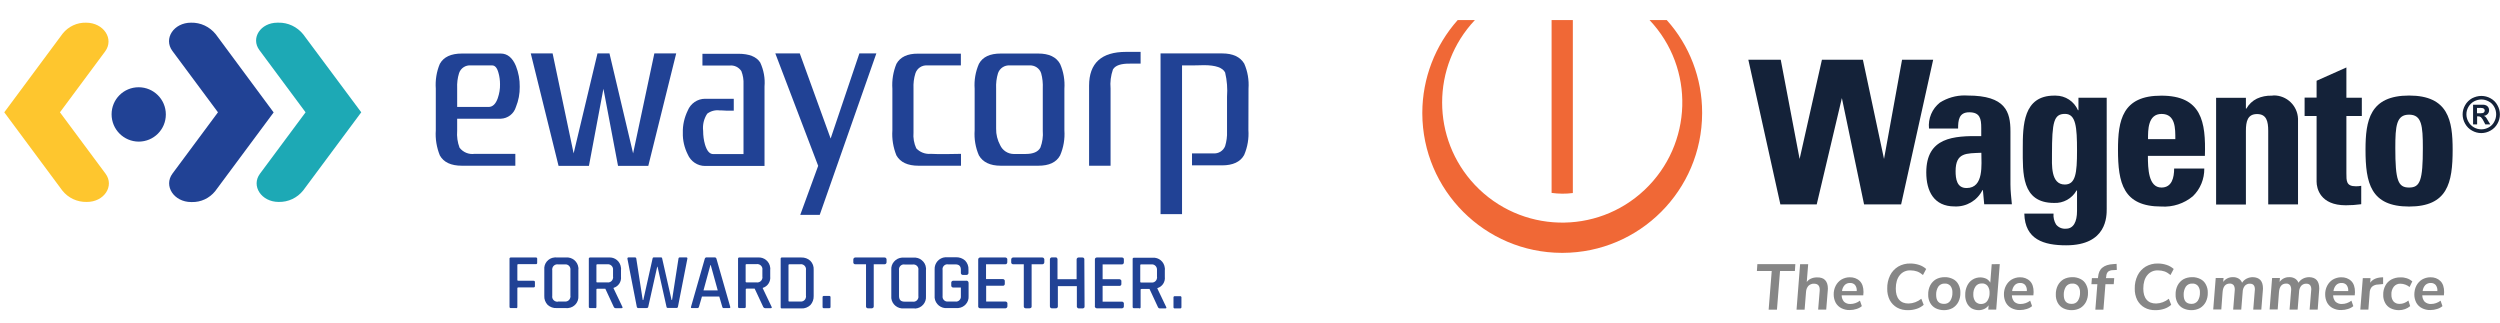
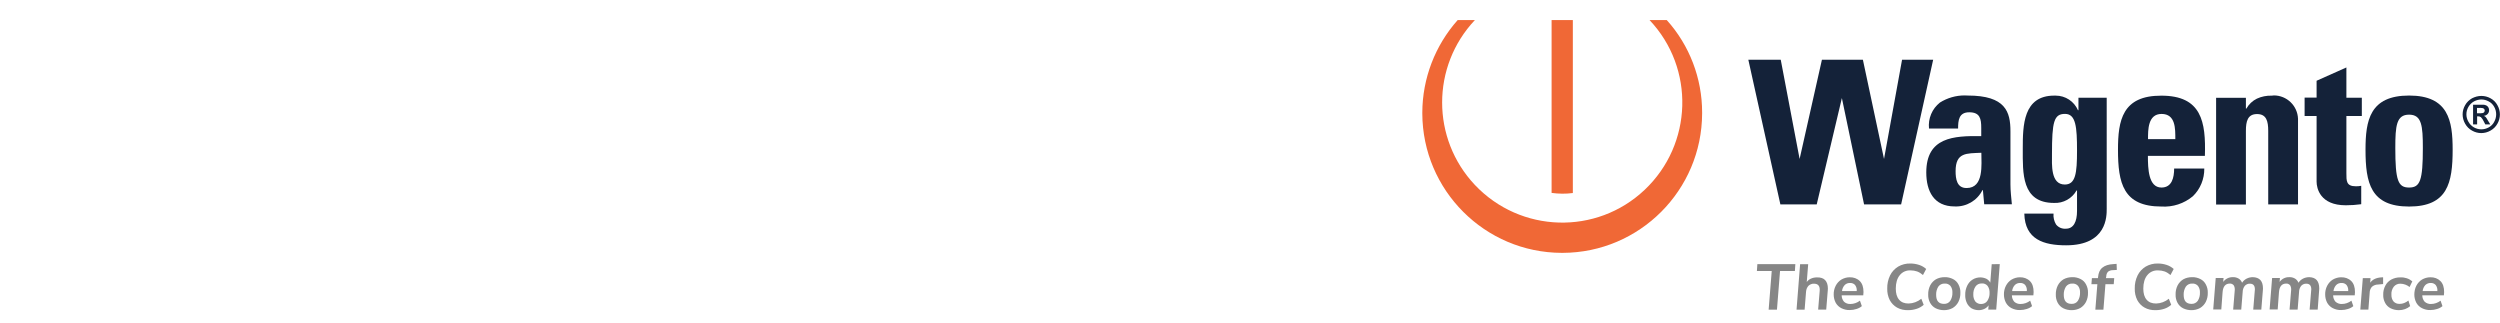
<svg xmlns="http://www.w3.org/2000/svg" xmlns:xlink="http://www.w3.org/1999/xlink" version="1.1" id="Layer_1" x="0px" y="0px" viewBox="0 0 2105.9 271.9" style="enable-background:new 0 0 2105.9 271.9;" xml:space="preserve">
  <style type="text/css">
	.st0{clip-path:url(#SVGID_00000083811689557067490100000006314929846572417460_);}
	.st1{fill:#F06836;}
	.st2{fill:#142239;}
	.st3{clip-path:url(#SVGID_00000024699389784467978840000003963812588863211157_);}
	.st4{clip-path:url(#SVGID_00000150790231757297723250000000656514950680918163_);}
	.st5{clip-path:url(#SVGID_00000090286566189305898240000013356962441538811580_);}
	.st6{clip-path:url(#SVGID_00000179613313283851783640000005231782063211946680_);}
	.st7{clip-path:url(#SVGID_00000132078601341778711960000004524027563718184618_);}
	.st8{clip-path:url(#SVGID_00000095331057018788380710000017354202959915456412_);}
	.st9{fill:#868686;}
	.st10{clip-path:url(#SVGID_00000176002854777149119470000007383410077765957043_);}
	.st11{clip-path:url(#SVGID_00000085234128517212232410000013740342914714423738_);fill:#214295;}
	.st12{clip-path:url(#SVGID_00000085234128517212232410000013740342914714423738_);fill:#1DA9B5;}
	.st13{clip-path:url(#SVGID_00000085234128517212232410000013740342914714423738_);fill:#FEC62E;}
</style>
  <g id="Group_6292" transform="translate(-14649.979 -5954.4)">
    <g id="Group_6205" transform="translate(14649.979 5954.4)">
      <g>
        <defs>
          <path id="SVGID_1_" d="M1307,16.9v145.6c5.9,0.8,12,0.9,17.9,0.1V16.9H1307z M1389.5,16.9c38.4,40.6,36.5,104.6-4.1,143      c-40.6,38.4-104.6,36.5-143-4.1c-36.8-39-36.8-99.9,0-138.9h-14.5c-19.1,21.5-29.7,49.2-29.8,77.9v0.8      c0.2,64.7,52.7,117.2,117.4,117.4h0.9c64.7-0.2,117.2-52.7,117.4-117.4v-0.9c0-28.7-10.6-56.5-29.8-77.8H1389.5z" />
        </defs>
        <clipPath id="SVGID_00000009589653325886964100000004024810765233906367_">
          <use xlink:href="#SVGID_1_" style="overflow:visible;" />
        </clipPath>
        <g id="Group_1" style="clip-path:url(#SVGID_00000009589653325886964100000004024810765233906367_);">
          <rect id="Rectangle_1" x="1172.7" y="-8.4" class="st1" width="286.4" height="246.8" />
        </g>
      </g>
    </g>
    <path id="Path_10690" class="st2" d="M16740.2,6035.2c2.7,0,5.4,0.7,7.7,2c2.4,1.3,4.5,3.3,5.8,5.8c2.8,4.8,2.8,10.8,0,15.6   c-1.3,2.4-3.3,4.4-5.8,5.8c-4.8,2.8-10.8,2.8-15.6,0c-2.4-1.3-4.4-3.3-5.8-5.8c-2.8-4.9-2.8-10.8,0-15.6c1.3-2.4,3.4-4.4,5.8-5.8   C16734.9,6035.9,16737.5,6035.2,16740.2,6035.2z M16740.2,6038.2c-2.2,0-4.3,0.6-6.2,1.6c-2,1.1-3.6,2.7-4.7,4.6   c-2.3,3.9-2.3,8.7,0,12.6c1.1,2,2.7,3.6,4.6,4.7c3.9,2.2,8.6,2.2,12.5,0c2-1.1,3.6-2.7,4.6-4.7c2.2-3.9,2.2-8.7,0-12.6   c-1.1-2-2.7-3.6-4.7-4.6C16744.5,6038.8,16742.4,6038.2,16740.2,6038.2L16740.2,6038.2z M16733.2,6059.2v-16.6h3.4   c3.2,0,4.9,0,5.3,0c0.9,0,1.8,0.3,2.6,0.7c0.7,0.4,1.2,0.9,1.6,1.6c0.4,0.7,0.6,1.5,0.6,2.4c0,1.1-0.4,2.2-1.2,3.1   c-0.9,0.9-2,1.5-3.3,1.6c0.4,0.1,0.8,0.4,1.2,0.6c0.4,0.4,0.8,0.8,1.1,1.3c0.1,0.2,0.5,0.8,1.2,2l2,3.3h-4.2l-1.4-2.7   c-0.6-1.3-1.3-2.4-2.3-3.4c-0.7-0.5-1.5-0.7-2.3-0.7h-0.9v6.8L16733.2,6059.2z M16736.5,6049.8h1.4c1.2,0.1,2.4,0,3.6-0.2   c0.9-0.3,1.5-1.1,1.5-2.1c0-0.4-0.1-0.9-0.4-1.2c-0.3-0.4-0.7-0.6-1.1-0.8c-1.2-0.2-2.4-0.3-3.6-0.2h-1.4L16736.5,6049.8z" />
    <g id="Group_6291">
      <path id="Path_10682" class="st2" d="M16252.2,6004.7l-15.2,83.6l-17.8-83.6h-34.5l-18.8,83.6l-15.9-83.6h-27.3l27,121.9h30.6    l21.2-89.6l18.7,89.6h31.2l27-121.9H16252.2z" />
      <g id="Group_6192" transform="translate(15074.597 6017.885)">
        <g>
          <defs>
            <path id="SVGID_00000005260370797468360560000007363872396318068352_" d="M1222.7,80.7c0-16,9.3-14.9,21.7-15.5       c0,9.8,2.3,29.7-12.4,29.7C1223.7,95,1222.7,87.1,1222.7,80.7 M1209.5,22.9c-6.6,5.2-10.1,13.5-9.2,21.9h24.5       c0-7.1,0.7-13.7,9.4-13.7c9.1,0,10.1,5.5,10.1,13.2v6.9c-23.3-0.4-46.3,0.9-46.3,30.6c0,15.7,6.4,28.6,23.8,28.6       c9.9,0.5,19.1-4.9,23.5-13.7h0.4l1.1,11.9h23.3c-0.5-5.5-1.2-11.2-1.2-16.7V47.1c0-16.4-4.1-30.1-35.9-30.1       c-0.9-0.1-1.8-0.1-2.7-0.1C1222.9,16.9,1215.7,19,1209.5,22.9" />
          </defs>
          <clipPath id="SVGID_00000063628426420617942740000005144152708422468030_">
            <use xlink:href="#SVGID_00000005260370797468360560000007363872396318068352_" style="overflow:visible;" />
          </clipPath>
          <g id="Group_3" style="clip-path:url(#SVGID_00000063628426420617942740000005144152708422468030_);">
            <rect id="Rectangle_2" x="1172.8" y="-8.4" class="st2" width="122.8" height="144.3" />
          </g>
        </g>
      </g>
      <g id="Group_6193" transform="translate(15235.987 6017.976)">
        <g>
          <defs>
            <path id="SVGID_00000047042636673133021860000006189460558416050827_" d="M1234.8,32.4c11.9,0,11.6,12.5,11.6,21.2h-23       C1223.4,46,1223.2,32.4,1234.8,32.4 M1198.1,62.5c0,28.1,4.3,47.9,36.6,47.9c9.6,0.6,19.1-2.5,26.5-8.7       c6.3-6.1,9.7-14.6,9.6-23.3h-25.4c0,7.5-1.8,16-10.7,16c-11,0-11.4-16-11.4-26.7h48c0.9-28.8-2.8-50.7-36.7-50.7       C1201.7,16.9,1198.1,37.9,1198.1,62.5" />
          </defs>
          <clipPath id="SVGID_00000144340237830538330240000016109004095257658002_">
            <use xlink:href="#SVGID_00000047042636673133021860000006189460558416050827_" style="overflow:visible;" />
          </clipPath>
          <g id="Group_5" style="clip-path:url(#SVGID_00000144340237830538330240000016109004095257658002_);">
            <rect id="Rectangle_3" x="1172.8" y="-8.4" class="st2" width="124.1" height="144.2" />
          </g>
        </g>
      </g>
      <g id="Group_6194" transform="translate(15444.494 6017.981)">
        <g>
          <defs>
            <path id="SVGID_00000050641947251126534590000004099977299405462415_" d="M1223.2,61.1c0-18.7,0.9-28.1,11.6-28.1       s11.6,9.4,11.6,28.1c0,27.4-2.3,33.3-11.6,33.3S1223.2,88.5,1223.2,61.1 M1198.1,62.5c0,28.1,4.3,47.9,36.7,47.9       s36.7-19.8,36.7-47.9c0-24.6-3.6-45.6-36.7-45.6C1201.7,16.9,1198.1,37.9,1198.1,62.5" />
          </defs>
          <clipPath id="SVGID_00000116926018298457254100000001577391980151905977_">
            <use xlink:href="#SVGID_00000050641947251126534590000004099977299405462415_" style="overflow:visible;" />
          </clipPath>
          <g id="Group_7" style="clip-path:url(#SVGID_00000116926018298457254100000001577391980151905977_);">
            <rect id="Rectangle_4" x="1172.8" y="-8.4" class="st2" width="124" height="144.2" />
          </g>
        </g>
      </g>
      <g id="Group_6195" transform="translate(15393.084 5994.32)">
        <g>
          <defs>
            <path id="SVGID_00000119797667655972842450000006443509711079824003_" d="M1208.3,28.1v14.2h-10.1v15.5h10.1v55.3       c0,5.5,2.9,19.9,24.6,19.9c4.3,0,8.7-0.3,13-0.9v-15.5c-1.5,0.3-3,0.4-4.5,0.4c-8.2,0-8-4.5-8-11.2v-48h13V42.4h-13V16.9       L1208.3,28.1z" />
          </defs>
          <clipPath id="SVGID_00000123441304990521424800000001940594092346134454_">
            <use xlink:href="#SVGID_00000119797667655972842450000006443509711079824003_" style="overflow:visible;" />
          </clipPath>
          <g id="Group_9" style="clip-path:url(#SVGID_00000123441304990521424800000001940594092346134454_);">
            <rect id="Rectangle_5" x="1172.8" y="-8.4" class="st2" width="99" height="166.9" />
          </g>
        </g>
      </g>
      <g id="Group_6196" transform="translate(15318.738 6017.875)">
        <g>
          <defs>
            <path id="SVGID_00000064343420937339159140000005143334376758512828_" d="M1246.1,17c-0.5,0-0.9,0.1-1.4,0.1       c-4.2-0.1-8.4,0.7-12.3,2.5c-3.7,1.8-6.8,4.7-8.9,8.4h-0.4v-9.1h-25.1v89.9h25.1V46.8c0-8,1.4-14.2,9.4-14.2       c8,0,9.4,6.2,9.4,14.2v61.9h25.1V36.6c-0.4-11-9.4-19.7-20.4-19.7C1246.6,16.9,1246.3,16.9,1246.1,17" />
          </defs>
          <clipPath id="SVGID_00000012453951276689377540000014068182341855753364_">
            <use xlink:href="#SVGID_00000064343420937339159140000005143334376758512828_" style="overflow:visible;" />
          </clipPath>
          <g id="Group_11" style="clip-path:url(#SVGID_00000012453951276689377540000014068182341855753364_);">
            <rect id="Rectangle_6" x="1172.8" y="-8.4" class="st2" width="119.8" height="142.5" />
          </g>
        </g>
      </g>
      <g id="Group_6197" transform="translate(15155.783 6017.94)">
        <g>
          <defs>
            <path id="SVGID_00000062168034291628344220000015720980361190328767_" d="M1222.7,66.4c0-27.4,1.6-34,11-34       c9.2,0,10.1,11.2,10.1,31c0,19-1.2,28.5-10.3,28.5C1221.4,91.9,1222.7,74.8,1222.7,66.4 M1224.6,17       c-26.2,0-26.5,25.1-26.5,44.8c0,20.3-1.2,45.6,26.3,45.6c7.8,0.4,15.2-3.7,19-10.5h0.4v17.3c0,9.1-3,14.9-9.3,14.9       c-3.2,0.3-6.4-1-8.4-3.6c-1.6-2.7-2.4-5.9-2.1-9.1h-24.6c0.5,21.9,16.5,26.7,35.2,26.7c34.5,0,34.2-24.6,34.2-30.8V18.8h-23.8       v10.5h-0.4c-3.3-7.5-10.6-12.3-18.8-12.3C1225.5,16.9,1225.1,17,1224.6,17" />
          </defs>
          <clipPath id="SVGID_00000067932815705433429750000005642805117638955934_">
            <use xlink:href="#SVGID_00000062168034291628344220000015720980361190328767_" style="overflow:visible;" />
          </clipPath>
          <g id="Group_13" style="clip-path:url(#SVGID_00000067932815705433429750000005642805117638955934_);">
            <rect id="Rectangle_7" x="1172.8" y="-8.4" class="st2" width="121.6" height="176.9" />
          </g>
        </g>
      </g>
    </g>
    <g id="Group_6191" transform="translate(14931.716 6159.47)">
      <path id="Path_16" class="st9" d="M1208.1,55.8l2.6-32.6h-12.5l0.4-5.8h32l-0.4,5.8h-12.5l-2.6,32.6H1208.1z" />
      <path id="Path_17" class="st9" d="M1255.7,30.9c1.5,1.6,2.3,4,2.3,7.1c0,0.7,0,1.2-0.1,1.6l-1.3,16.1h-6.8l1.3-15.8    c0.3-4-1.3-6-4.8-6c-1.7-0.1-3.4,0.6-4.7,1.8c-1.2,1.4-1.9,3.2-2,5l-1.2,15.1h-6.8l3-38.3h6.8l-1.2,15c0.9-1.3,2.2-2.3,3.6-2.9    c1.6-0.7,3.2-1,4.9-1C1251.9,28.5,1254.2,29.3,1255.7,30.9z" />
      <path id="Path_18" class="st9" d="M1284.9,31.7c2.1,2.1,3.1,5.2,3.1,9.3c0,0.9-0.1,1.8-0.2,2.7h-18.2c0,2,0.7,3.9,2,5.4    c1.4,1.3,3.4,2,5.3,1.9c2.9,0,5.8-1,8.1-2.8l1.6,4.6c-1.3,1.1-2.8,1.9-4.5,2.4c-1.8,0.6-3.7,0.9-5.7,0.9c-2.5,0.1-4.9-0.5-7.1-1.6    c-2-1-3.6-2.6-4.7-4.5c-1.1-2.1-1.7-4.5-1.7-6.8c-0.1-2.6,0.5-5.3,1.7-7.6c1.1-2.1,2.7-3.9,4.8-5.2c2.1-1.2,4.5-1.9,6.9-1.9    C1279.6,28.4,1282.7,29.5,1284.9,31.7z M1272.2,35c-1.3,1.4-2.1,3.2-2.3,5.1h12.4c0.2-1.8-0.3-3.6-1.4-5.1c-1-1.1-2.6-1.8-4.1-1.7    C1275.1,33.2,1273.4,33.8,1272.2,35z" />
      <path id="Path_19" class="st9" d="M1316.2,54c-2.6-1.5-4.7-3.7-6.1-6.3c-1.5-3-2.2-6.4-2.1-9.7c-0.1-3.8,0.7-7.6,2.4-11.1    c1.5-3.1,3.9-5.6,6.8-7.4c3.1-1.8,6.7-2.7,10.3-2.6c2.5,0,5,0.4,7.4,1.2c2.2,0.7,4.2,1.9,5.9,3.4l-2.7,5.1c-1.5-1.3-3.1-2.3-4.9-3    c-1.8-0.6-3.6-0.9-5.5-0.9c-3.6-0.2-7,1.3-9.2,4.1c-2.2,2.7-3.3,6.5-3.3,11.3c0,4,0.9,7.1,2.8,9.3c1.9,2.2,4.5,3.2,8,3.2    c3.9-0.1,7.6-1.5,10.7-4l2,5.1c-1.7,1.5-3.6,2.6-5.7,3.3c-2.4,0.8-4.8,1.2-7.3,1.2C1322.3,56.3,1319.1,55.6,1316.2,54z" />
      <path id="Path_20" class="st9" d="M1348.8,54.6c-2-1-3.6-2.6-4.7-4.6c-1.1-2.1-1.7-4.5-1.6-6.9c-0.1-2.7,0.5-5.4,1.7-7.8    c1.1-2.1,2.8-3.9,4.8-5.1c2.2-1.2,4.7-1.8,7.3-1.8c2.5-0.1,4.9,0.5,7.1,1.6c2,1,3.6,2.6,4.6,4.6c1.1,2.1,1.7,4.5,1.6,6.9    c0.1,2.7-0.5,5.4-1.7,7.8c-1.1,2.1-2.8,3.9-4.8,5.1c-2.2,1.2-4.7,1.8-7.3,1.8C1353.4,56.2,1351,55.7,1348.8,54.6z M1361.1,48.3    c1.3-2.1,1.9-4.5,1.8-6.9c0.1-2-0.4-4-1.7-5.7c-1.2-1.3-3-2.1-4.9-1.9c-2.1-0.1-4.1,0.9-5.3,2.6c-1.3,2.1-1.9,4.5-1.8,6.9    c0,5.1,2.2,7.6,6.6,7.6C1358,51,1360,50,1361.1,48.3L1361.1,48.3z" />
      <path id="Path_21" class="st9" d="M1402.8,17.4l-3,38.3h-6.7l0.3-3.6c-0.9,1.3-2.1,2.3-3.5,3c-1.5,0.7-3.1,1.1-4.8,1.1    c-2.1,0-4.1-0.5-6-1.5c-1.7-1.1-3.1-2.6-4-4.5c-1-2.1-1.5-4.5-1.4-6.8c-0.1-2.7,0.5-5.3,1.6-7.7c1-2.1,2.5-4,4.5-5.2    c2-1.3,4.3-1.9,6.6-1.9c1.7,0,3.4,0.4,5,1.1c1.4,0.7,2.6,1.9,3.4,3.3l1.2-15.5L1402.8,17.4z M1392.3,48.4c1.3-2,2-4.3,1.9-6.7    c0.1-2.1-0.4-4.2-1.7-6c-1.2-1.4-3-2.2-4.9-2c-2-0.1-4,0.8-5.2,2.5c-1.4,2-2,4.4-1.9,6.8c-0.1,2.1,0.5,4.2,1.7,5.9    c1.2,1.4,3.1,2.2,4.9,2.1C1389.2,51,1391.2,50.1,1392.3,48.4z" />
      <path id="Path_22" class="st9" d="M1428.2,31.7c2.1,2.1,3.1,5.2,3.1,9.3c0,0.9-0.1,1.8-0.2,2.7H1413c0,2,0.7,3.9,2,5.4    c1.4,1.3,3.4,2,5.3,1.9c2.9,0,5.8-1,8.1-2.8l1.6,4.6c-1.3,1.1-2.8,1.9-4.5,2.4c-1.8,0.6-3.7,0.9-5.7,0.9c-2.5,0.1-4.9-0.5-7.1-1.6    c-2-1-3.6-2.6-4.7-4.5c-1.1-2.1-1.7-4.5-1.7-6.8c-0.1-2.6,0.5-5.3,1.7-7.6c1.1-2.1,2.7-3.9,4.8-5.2c2.1-1.2,4.5-1.9,6.9-1.9    C1422.9,28.4,1426,29.5,1428.2,31.7z M1415.5,35c-1.3,1.4-2.1,3.2-2.3,5.1h12.4c0.2-1.8-0.3-3.6-1.4-5.1c-1-1.1-2.6-1.8-4.1-1.7    C1418.4,33.2,1416.7,33.8,1415.5,35L1415.5,35z" />
      <path id="Path_23" class="st9" d="M1456.3,54.6c-2-1-3.6-2.6-4.7-4.6c-1.1-2.1-1.7-4.5-1.6-6.9c-0.1-2.7,0.5-5.4,1.7-7.8    c1.1-2.1,2.8-3.9,4.8-5.1c2.2-1.2,4.7-1.8,7.3-1.8c2.5-0.1,4.9,0.5,7.1,1.6c2,1,3.6,2.6,4.6,4.6c1.1,2.1,1.7,4.5,1.6,6.9    c0.1,2.7-0.5,5.4-1.7,7.8c-1.1,2.1-2.8,3.9-4.8,5.1c-2.2,1.2-4.7,1.8-7.3,1.8C1460.9,56.2,1458.5,55.7,1456.3,54.6z M1468.6,48.3    c1.3-2.1,1.9-4.5,1.8-6.9c0.1-2-0.4-4-1.7-5.7c-1.2-1.3-3-2.1-4.9-1.9c-2.1-0.1-4.1,0.9-5.3,2.6c-1.3,2.1-1.9,4.5-1.8,6.9    c0,5.1,2.2,7.6,6.6,7.6C1465.5,51,1467.5,50,1468.6,48.3L1468.6,48.3z" />
      <path id="Path_24" class="st9" d="M1492.2,29.2h7l-0.4,5.1h-7l-1.7,21.5h-6.8l1.7-21.5h-5l0.4-5.1h5.1l0.1-0.9    c0.3-3.5,1.4-6.1,3.6-7.9s5.2-2.8,9.3-3l2.7-0.2l0.2,5.1l-3.3,0.2c-1.5,0-2.9,0.4-4.1,1.3c-1,1.1-1.5,2.5-1.5,3.9L1492.2,29.2z" />
      <path id="Path_25" class="st9" d="M1524.7,54c-2.6-1.4-4.7-3.7-6.1-6.3c-1.5-3-2.2-6.4-2.1-9.7c-0.1-3.8,0.7-7.6,2.4-11.1    c1.5-3.1,3.9-5.6,6.8-7.4c3.1-1.8,6.7-2.7,10.3-2.6c2.5,0,5,0.4,7.4,1.2c2.2,0.7,4.2,1.9,5.9,3.4l-2.7,5.1c-1.5-1.3-3.1-2.3-4.9-3    c-1.8-0.6-3.6-0.9-5.5-0.9c-3.6-0.2-7,1.3-9.2,4.1c-2.2,2.7-3.3,6.5-3.3,11.3c0,4,0.9,7.1,2.8,9.3s4.5,3.2,8,3.2    c3.9-0.1,7.6-1.5,10.7-4l2,5.1c-1.7,1.5-3.6,2.6-5.7,3.3c-2.4,0.8-4.8,1.2-7.3,1.2C1530.7,56.3,1527.5,55.6,1524.7,54z" />
      <path id="Path_26" class="st9" d="M1557.2,54.6c-2-1-3.6-2.6-4.7-4.6c-1.1-2.1-1.7-4.5-1.6-6.9c-0.1-2.7,0.5-5.4,1.7-7.8    c1.1-2.1,2.8-3.9,4.8-5.1c2.2-1.2,4.7-1.8,7.3-1.8c2.5-0.1,4.9,0.5,7.1,1.6c2,1,3.6,2.6,4.6,4.6c1.1,2.1,1.7,4.5,1.6,6.9    c0.1,2.7-0.5,5.4-1.7,7.8c-1.1,2.1-2.8,3.9-4.8,5.1c-2.2,1.2-4.7,1.8-7.3,1.8C1561.9,56.2,1559.4,55.7,1557.2,54.6z M1569.6,48.3    c1.3-2.1,1.9-4.5,1.8-6.9c0.1-2-0.4-4-1.7-5.7c-1.2-1.3-3-2.1-4.9-1.9c-2.1-0.1-4.1,0.9-5.3,2.6c-1.3,2.1-1.9,4.5-1.8,6.9    c0,5.1,2.2,7.6,6.6,7.6C1566.4,51,1568.4,50,1569.6,48.3L1569.6,48.3z" />
      <path id="Path_27" class="st9" d="M1622.4,30.9c1.4,1.6,2.1,3.9,2.1,7.1c0,0.7,0,1.2-0.1,1.6l-1.3,16.1h-6.8l1.3-15.9    c0-0.4,0.1-0.7,0.1-1.1c0-3.2-1.4-4.8-4.2-4.8c-1.6-0.1-3.2,0.6-4.3,1.8c-1.2,1.5-1.8,3.4-1.8,5.3l-1.2,14.7h-6.8l1.3-15.9    c0.2-1.6,0-3.1-0.8-4.5c-0.8-1-2.1-1.6-3.3-1.5c-3.7,0-5.7,2.4-6.1,7.1l-1.1,14.7h-6.8l2.1-26.5h6.6l-0.3,3.3    c1.9-2.6,4.9-4.1,8.2-4c1.7-0.1,3.4,0.4,4.8,1.2c1.3,0.8,2.3,2,2.9,3.5c1-1.5,2.3-2.7,3.9-3.5c1.6-0.8,3.4-1.2,5.2-1.2    C1618.8,28.5,1620.9,29.3,1622.4,30.9z" />
      <path id="Path_28" class="st9" d="M1669.8,30.9c1.4,1.6,2.1,3.9,2.1,7.1c0,0.7,0,1.2-0.1,1.6l-1.2,16.1h-6.8l1.3-15.9    c0-0.4,0.1-0.7,0.1-1.1c0-3.2-1.4-4.8-4.2-4.8c-1.6-0.1-3.2,0.6-4.3,1.8c-1.2,1.5-1.8,3.4-1.8,5.3l-1.2,14.7h-6.8l1.3-15.9    c0.2-1.6,0-3.1-0.8-4.5c-0.8-1-2.1-1.6-3.3-1.5c-3.7,0-5.7,2.4-6.1,7.1l-1.1,14.7h-6.8l2.1-26.5h6.6l-0.3,3.3    c1.9-2.6,4.9-4.1,8.2-4c1.7-0.1,3.4,0.4,4.8,1.2c1.3,0.8,2.3,2,2.9,3.5c1-1.5,2.3-2.7,3.9-3.5c1.6-0.8,3.4-1.2,5.2-1.2    C1666.3,28.5,1668.4,29.3,1669.8,30.9z" />
      <path id="Path_29" class="st9" d="M1698.9,31.7c2.1,2.1,3.1,5.2,3.1,9.3c0,0.9-0.1,1.8-0.2,2.7h-18.2c0,2,0.7,3.9,2,5.4    c1.5,1.3,3.4,2,5.3,1.9c2.9,0,5.8-1,8.1-2.8l1.6,4.6c-1.3,1.1-2.8,1.9-4.5,2.4c-1.8,0.6-3.7,0.9-5.7,0.9c-2.5,0.1-4.9-0.5-7.1-1.6    c-2-1-3.6-2.6-4.7-4.5c-1.1-2.1-1.7-4.5-1.7-6.8c-0.1-2.6,0.5-5.3,1.7-7.6c1.1-2.1,2.7-3.9,4.8-5.2c2.1-1.2,4.5-1.9,6.9-1.9    C1693.6,28.4,1696.7,29.5,1698.9,31.7z M1686.2,35c-1.3,1.4-2.1,3.2-2.3,5.1h12.4c0.2-1.8-0.3-3.6-1.4-5.1c-1-1.1-2.6-1.8-4.1-1.7    C1689.1,33.2,1687.4,33.8,1686.2,35z" />
      <path id="Path_30" class="st9" d="M1725.7,28.5v5.7l-4.3,0.4c-1.9,0-3.7,0.7-5.1,1.9c-1.2,1.3-1.9,3.1-1.9,4.9l-1.1,14.3h-6.8    l2.1-26.5h6.5l-0.3,3.9c1.9-2.7,5-4.2,9.2-4.5L1725.7,28.5z" />
      <path id="Path_31" class="st9" d="M1732,54.6c-2-1-3.6-2.6-4.6-4.5c-1.1-2.1-1.7-4.4-1.6-6.8c-0.1-2.7,0.5-5.4,1.8-7.8    c1.1-2.2,2.9-3.9,5-5.1c2.3-1.2,5-1.9,7.6-1.8c3.7-0.2,7.3,1,10.1,3.3l-2.3,4.8c-2.1-1.7-4.8-2.7-7.6-2.8    c-2.2-0.1-4.3,0.8-5.7,2.5c-1.5,2-2.2,4.4-2,6.8c-0.1,2.1,0.5,4.1,1.8,5.7c1.3,1.4,3.2,2.1,5.1,2c1.3,0,2.6-0.2,3.8-0.7    c1.3-0.5,2.5-1.2,3.6-2.1l1.5,4.7c-1.3,1.1-2.7,1.9-4.3,2.5c-1.7,0.6-3.4,0.9-5.2,0.9C1736.6,56.2,1734.2,55.7,1732,54.6z" />
      <path id="Path_32" class="st9" d="M1774,31.7c2.1,2.1,3.1,5.2,3.1,9.3c0,0.9-0.1,1.8-0.2,2.7h-18.2c0,2,0.7,3.9,2,5.4    c1.5,1.3,3.4,2,5.3,1.9c2.9,0,5.8-1,8.1-2.8l1.6,4.6c-1.3,1.1-2.8,1.9-4.5,2.4c-1.8,0.6-3.7,0.9-5.7,0.9c-2.5,0.1-4.9-0.5-7.1-1.6    c-2-1-3.6-2.6-4.7-4.5c-1.1-2.1-1.7-4.5-1.7-6.8c0-2.6,0.5-5.3,1.7-7.6c1.1-2.1,2.7-3.9,4.8-5.2c2.1-1.2,4.5-1.9,6.9-1.9    C1768.8,28.4,1771.8,29.5,1774,31.7z M1761.3,35c-1.3,1.4-2.1,3.2-2.3,5.1h12.4c0.2-1.8-0.3-3.6-1.4-5.1c-1-1.1-2.6-1.8-4.1-1.7    C1764.2,33.2,1762.6,33.8,1761.3,35z" />
    </g>
  </g>
  <g>
    <g>
      <defs>
-         <rect id="SVGID_00000039128293172748645090000002345106555592824752_" x="3.6" y="19.1" width="1048.2" height="240.7" />
-       </defs>
+         </defs>
      <clipPath id="SVGID_00000101092371629783125710000010913245215030838972_">
        <use xlink:href="#SVGID_00000039128293172748645090000002345106555592824752_" style="overflow:visible;" />
      </clipPath>
      <g style="clip-path:url(#SVGID_00000101092371629783125710000010913245215030838972_);">
        <defs>
          <rect id="SVGID_00000074423275387021421130000007977100044633394609_" x="3.6" y="19.1" width="1048.2" height="240.7" />
        </defs>
        <clipPath id="SVGID_00000120526501081272824600000012996318489956067763_">
          <use xlink:href="#SVGID_00000074423275387021421130000007977100044633394609_" style="overflow:visible;" />
        </clipPath>
        <path style="clip-path:url(#SVGID_00000120526501081272824600000012996318489956067763_);fill:#214295;" d="M434.5,259.5h-4.2     c-0.5,0.1-1-0.3-1.1-0.8c0-0.1,0-0.2,0-0.3V218c-0.1-0.5,0.3-1,0.9-1.1c0.1,0,0.2,0,0.3,0h21c0.5-0.1,1,0.3,1.1,0.8v0     c0,0.1,0,0.2,0,0.3v3.4c0.1,0.5-0.3,1-0.8,1.1c-0.1,0-0.2,0-0.3,0h-14.8c-0.5,0-0.8,0.2-0.8,0.7v12.6c0,0.5,0.3,0.7,0.8,0.7h12.8     c0.8,0,1.2,0.4,1.2,1.1v3.3c0.1,0.6-0.3,1.1-0.9,1.2c-0.1,0-0.2,0-0.3,0h-12.8c-0.5,0-0.8,0.2-0.8,0.7v15.7     c0.1,0.5-0.3,1-0.8,1.1C434.7,259.6,434.6,259.6,434.5,259.5" />
        <path style="clip-path:url(#SVGID_00000120526501081272824600000012996318489956067763_);fill:#214295;" d="M469.9,254h5.7     c2.4,0.3,4.5-1.3,4.9-3.7v0c0.1-0.4,0.1-0.8,0-1.2v-21.6c0.3-2.4-1.3-4.5-3.7-4.8c-0.3,0-0.7,0-1,0H470c-2.3-0.3-4.5,1.3-4.8,3.7     c-0.1,0.4-0.1,0.8,0,1.2v21.6c-0.4,2.3,1.2,4.5,3.6,4.9c0,0,0,0,0,0c0.4,0.1,0.8,0.1,1.2,0 M476.7,259.5h-7.8     c-2.8,0.2-5.5-0.8-7.6-2.7c-1.9-2-3-4.8-2.8-7.6v-22.1c-0.5-5.1,3.3-9.7,8.4-10.2c0.7-0.1,1.4-0.1,2,0h7.8     c5.2-0.5,9.9,3.3,10.5,8.5c0.1,0.6,0.1,1.2,0,1.8v22.1c0.4,5.2-3.4,9.7-8.6,10.2C478,259.6,477.4,259.6,476.7,259.5" />
        <path style="clip-path:url(#SVGID_00000120526501081272824600000012996318489956067763_);fill:#214295;" d="M503.1,237.9h8.5     c2.4,0.3,4.5-1.4,4.8-3.7c0.1-0.4,0.1-0.7,0-1.1v-5.7c0.3-2.4-1.5-4.5-3.8-4.8c-0.3,0-0.7,0-1,0h-8.5c-0.5,0-0.7,0.2-0.7,0.7v14     C502.3,237.7,502.6,237.9,503.1,237.9 M501.3,259.5h-4.2c-0.5,0.1-1-0.3-1.1-0.8c0-0.1,0-0.2,0-0.3V218c-0.1-0.5,0.3-1,0.9-1.1     c0.1,0,0.2,0,0.3,0h15.5c5.3-0.5,9.9,3.4,10.4,8.7c0.1,0.6,0.1,1.1,0,1.7v5.7c0.5,4.3-2.2,8.3-6.3,9.5v0.3l7.4,15.5     c0.5,0.9,0.2,1.3-0.8,1.3H519c-0.8,0.1-1.7-0.3-2-1.1l-7.1-15.3h-6.7c-0.5,0-0.8,0.2-0.8,0.7v14.6c0.1,0.5-0.3,1-0.8,1.1     c-0.1,0-0.2,0-0.3,0" />
        <path style="clip-path:url(#SVGID_00000120526501081272824600000012996318489956067763_);fill:#214295;" d="M961.3,238h8.5     c2.4,0.3,4.5-1.4,4.8-3.7c0.1-0.4,0.1-0.7,0-1.1v-5.7c0.2-2.4-1.5-4.6-3.9-4.8c-0.3,0-0.6,0-1,0h-8.5c-0.5,0-0.7,0.2-0.7,0.7v14     C960.5,237.8,960.7,238,961.3,238 M959.4,259.6h-4.2c-0.5,0.1-1-0.3-1.1-0.8c0-0.1,0-0.2,0-0.3v-40.3c-0.1-0.5,0.3-1,0.9-1.1     c0.1,0,0.2,0,0.3,0h15.5c5.3-0.5,9.9,3.4,10.4,8.7c0.1,0.6,0.1,1.1,0,1.7v5.7c0.5,4.3-2.2,8.3-6.3,9.5v0.3l7.4,15.5     c0.5,0.9,0.2,1.3-0.8,1.3h-4.1c-0.8,0.1-1.7-0.3-2-1.1l-7.1-15.3h-6.7c-0.5,0-0.8,0.2-0.8,0.7v14.6c0.1,0.5-0.3,1-0.8,1.1     c-0.1,0-0.2,0-0.3,0" />
        <path style="clip-path:url(#SVGID_00000120526501081272824600000012996318489956067763_);fill:#214295;" d="M544.8,259.5h-7     c-0.7,0.1-1.3-0.4-1.4-1.1v0v0l-7.9-40.5c0-0.7,0.3-1.1,1.1-1.1h5.1c0.8,0,1.3,0.4,1.3,1.1l5.4,34.8h0.5l7.8-34.9     c0-0.6,0.5-1,1.1-1h5.8c0.6-0.1,1.2,0.3,1.2,1v0l7.9,34.9h0.4l5.4-34.7c0-0.8,0.5-1.2,1.3-1.2h5.1c0.9,0,1.3,0.4,1.1,1.2     l-7.9,40.3c-0.1,0.7-0.6,1.2-1.3,1.1h-7.1c-0.7,0.1-1.3-0.4-1.3-1.1l-7.5-33.6h-0.3l-7.5,33.6c0,0.7-0.6,1.2-1.3,1.1" />
        <path style="clip-path:url(#SVGID_00000120526501081272824600000012996318489956067763_);fill:#214295;" d="M598.4,223.3     l-5.8,21.3h12l-5.9-21.3H598.4z M587.5,259.5h-4.8c-0.6,0-0.8-0.4-0.6-1.1l11.6-40.5c0.2-0.7,0.9-1.2,1.6-1.1h6.6     c0.7-0.1,1.4,0.4,1.6,1.1l11.6,40.5c0.2,0.7,0,1.1-0.7,1.1h-4.7c-0.3,0-0.6,0-0.9-0.2c-0.2-0.3-0.3-0.6-0.4-0.9l-2.5-8.6h-14.6     l-2.5,8.6C588.6,259.1,588.2,259.5,587.5,259.5" />
        <path style="clip-path:url(#SVGID_00000120526501081272824600000012996318489956067763_);fill:#214295;" d="M628.8,237.9h8.5     c2.4,0.3,4.5-1.3,4.9-3.6c0.1-0.4,0.1-0.8,0-1.2v-5.7c0.4-2.4-1.3-4.5-3.6-4.9c-0.4-0.1-0.9-0.1-1.3,0h-8.5     c-0.5,0-0.7,0.2-0.7,0.6v14C628,237.6,628.3,237.8,628.8,237.9 M627,259.5h-4.2c-0.5,0.1-1-0.3-1.1-0.8c0-0.1,0-0.2,0-0.3V218     c-0.1-0.5,0.3-1,0.8-1.1c0.1,0,0.2,0,0.3,0h15.6c5.2-0.5,9.9,3.4,10.4,8.6c0.1,0.6,0.1,1.2,0,1.7v5.7c0.5,4.3-2.2,8.4-6.3,9.6     v0.3l7.4,15.5c0.5,0.9,0.2,1.3-0.8,1.3h-4.1c-0.9,0.1-1.7-0.3-2.1-1.1l-7.2-15.4h-6.7c-0.5,0-0.8,0.2-0.8,0.7v14.6     c0.1,0.5-0.3,1-0.9,1.1c-0.1,0-0.2,0-0.3,0" />
        <path style="clip-path:url(#SVGID_00000120526501081272824600000012996318489956067763_);fill:#214295;" d="M664.8,254h9.3     c2.3,0.3,4.5-1.3,4.8-3.7c0.1-0.4,0.1-0.8,0-1.2v-21.6c0.4-2.3-1.2-4.5-3.5-4.9h0c-0.4-0.1-0.8-0.1-1.2,0h-9.3     c-0.5,0-0.7,0.2-0.7,0.7v30C664,253.7,664.3,253.9,664.8,254 M657.6,258.5V218c-0.1-0.5,0.3-1,0.8-1.1c0.1,0,0.2,0,0.3,0h16.3     c2.8-0.1,5.6,0.9,7.6,2.8c2,2,3,4.8,2.8,7.6v22.1c0.1,2.8-0.9,5.5-2.8,7.6c-2,1.9-4.8,3-7.6,2.8h-16.3c-0.5,0.1-1-0.2-1.1-0.8     c0,0,0,0,0,0V259c0-0.1,0-0.2,0-0.3" />
        <path style="clip-path:url(#SVGID_00000120526501081272824600000012996318489956067763_);fill:#214295;" d="M699.6,250.4v8.1     c0,0.7-0.3,1.1-1.1,1.1H694c-0.5,0.1-1-0.3-1.1-0.8c0-0.1,0-0.2,0-0.3v-8.1c-0.1-0.5,0.3-1,0.8-1.1c0.1,0,0.2,0,0.3,0h4.5     c0.5-0.1,1,0.3,1.1,0.8C699.6,250.2,699.6,250.3,699.6,250.4" />
        <path style="clip-path:url(#SVGID_00000120526501081272824600000012996318489956067763_);fill:#214295;" d="M995.2,250.6v8.1     c0,0.7-0.3,1.1-1.1,1.1h-4.5c-0.5,0.1-1-0.3-1.1-0.8c0-0.1,0-0.2,0-0.3v-8.1c-0.1-0.5,0.3-1,0.8-1.1c0.1,0,0.2,0,0.3,0h4.5     c0.5-0.1,1,0.3,1.1,0.8C995.2,250.4,995.2,250.5,995.2,250.6" />
        <path style="clip-path:url(#SVGID_00000120526501081272824600000012996318489956067763_);fill:#214295;" d="M755.1,53.8     c-2.7,6.6-3.9,13.8-3.4,20.9v35.1c-0.5,7.2,0.7,14.4,3.4,21.1c3.3,5.8,9.5,8.7,18.6,8.7h35.8v-10l-12.7,0.2     c-5.2,0-9.4,0-12.7-0.2c-4.6,0.4-9.2-1.3-12.3-4.7c-1.9-4.2-2.7-8.8-2.3-13.3v-37c-0.2-4.3,0.3-8.7,1.6-12.8     c1.4-4.3,5.5-7,9.9-6.7h28.4v-9.9h-36C764.4,45.1,758.3,48,755.1,53.8" />
        <path style="clip-path:url(#SVGID_00000120526501081272824600000012996318489956067763_);fill:#214295;" d="M874.6,45.1h-31.6     c-9.1,0-15.2,2.8-18.4,8.7c-2.9,6.6-4.1,13.8-3.6,20.9v35.1c-0.5,7.2,0.7,14.5,3.6,21.1c3.3,5.7,9.4,8.7,18.4,8.7h31.6     c9.1,0,15.2-2.8,18.4-8.7c2.9-6.7,4.1-13.9,3.6-21.1V74.8c0.5-7.2-0.7-14.4-3.6-20.9C889.8,48,883.6,45.1,874.6,45.1      M876.4,124.3c-1.9,3.6-6.1,5.4-12.4,5.4h-10.3c-4.8-0.1-9.2-3-11.2-7.4c-2.3-4.3-3.5-9-3.4-13.9V74.6c-0.2-4.4,0.3-8.8,1.6-13     c1.5-4.2,5.5-6.8,9.9-6.5h16.5c4.4-0.3,8.5,2.3,9.9,6.5c1.2,4.2,1.6,8.6,1.4,13v35.6C878.8,115,878.1,119.8,876.4,124.3     L876.4,124.3z" />
        <path style="clip-path:url(#SVGID_00000120526501081272824600000012996318489956067763_);fill:#214295;" d="M917.4,72.2v67.4     h18.1V74.6c-0.5-5.4,0.2-10.9,2-16.1c2-3.4,6.8-5,14.2-4.9h9.1v-9.9h-12.3C927.8,43.7,917.4,53.2,917.4,72.2" />
        <path style="clip-path:url(#SVGID_00000120526501081272824600000012996318489956067763_);fill:#214295;" d="M1051.7,74.6     c0.5-7.2-0.7-14.4-3.6-21c-3.4-5.7-9.6-8.6-18.6-8.6h-51.9v135.4h18.1V55.1h9.2c3.9,0,6.9-0.2,9.2-0.2c9.9,0,15.9,2.1,17.9,6.2     c1.6,6.7,2.1,13.6,1.6,20.4v29.2c0.2,4.2-0.4,8.4-1.6,12.4c-1.6,4-5.6,6.5-10,6.1h-17.9v10.1h25.3c9.1,0,15.4-2.9,18.6-8.7     c2.9-6.7,4.1-13.9,3.6-21.1L1051.7,74.6z" />
        <polygon style="clip-path:url(#SVGID_00000120526501081272824600000012996318489956067763_);fill:#214295;" points="533.3,129.2      513.4,45 503.3,45 483.2,129.2 465.5,45 447.1,45 470.5,139.7 496.1,139.7 508.3,74.8 520.6,139.7 546.1,139.7 569.6,45      551.2,45    " />
-         <path style="clip-path:url(#SVGID_00000120526501081272824600000012996318489956067763_);fill:#214295;" d="M640.4,52.7     c-3.1-4.9-9.3-7.4-18.4-7.4h-30.3v9.9h23c3.9-0.4,7.6,1.4,9.8,4.7c1.4,3.6,2,7.4,1.8,11.2v58.7h-25.5c-3,0-5.3-2.6-6.9-7.9     c-1.1-3.8-1.6-7.6-1.6-11.6c-0.6-5.1,0.6-10.2,3.4-14.5c3-2.3,6.8-3.3,10.5-2.8c1,0,2.8,0,5.4,0.2h6.5v-10h-24.2     c-6.4,0-12.2,4-14.6,10c-2.8,5.8-4.3,12.2-4.1,18.6c-0.2,6.3,1.3,12.6,4.1,18.2c2.5,5.9,8.2,9.8,14.6,9.8H644V72.8     C644.6,65.9,643.3,59,640.4,52.7" />
        <polygon style="clip-path:url(#SVGID_00000120526501081272824600000012996318489956067763_);fill:#214295;" points="723.9,45      699.7,116.7 673.7,45 653.1,45 689.2,139.7 674.1,181 690.5,181 738.2,45    " />
        <path style="clip-path:url(#SVGID_00000120526501081272824600000012996318489956067763_);fill:#214295;" d="M421.8,45.1h-32.7     c-9.2,0-15.4,2.9-18.6,8.7c-2.8,6.6-3.9,13.8-3.4,20.9v35.1c-0.5,7.2,0.7,14.4,3.4,21.1c3.2,5.8,9.4,8.7,18.6,8.7h45v-10h-34.3     c-4.9,0.7-9.7-1.3-12.7-5.2c-1.7-4.5-2.4-9.4-2-14.2V100h36.7c6-0.2,11.1-4.2,12.8-9.9c2.2-5.4,3.3-11.2,3.2-17     c0.1-6-1-11.9-3.2-17.5C431.7,48.6,427.4,45.1,421.8,45.1 M419.3,82.7c-1.7,4.9-4.3,7.4-7.8,7.4h-26.4V74.4     c-0.2-4.3,0.3-8.7,1.6-12.8c1.4-4.2,5.5-6.9,9.9-6.5h18c2.4,0,4.2,2.1,5.3,6.3c0.9,3.1,1.3,6.3,1.3,9.6     C421.3,75,420.6,78.9,419.3,82.7L419.3,82.7z" />
        <path style="clip-path:url(#SVGID_00000120526501081272824600000012996318489956067763_);fill:#214295;" d="M181.7,28.8     c-5.1-6.3-12.7-9.9-20.8-9.7c-14.5,0-23.4,13.4-15.7,23.8l38.4,51.7l-38.3,51.6c-7.7,10.4,1.2,24,15.8,24h0.5     c7.6,0.2,14.8-3.2,19.6-9.1l49.3-66.4L181.7,28.8z" />
        <path style="clip-path:url(#SVGID_00000120526501081272824600000012996318489956067763_);fill:#1DA9B5;" d="M255.4,28.9     c-5.1-6.3-12.8-10-20.9-9.8h-0.8c-14.2,0-22.7,13-15.2,23.1l38.9,52.4l-38.4,51.7c-7.7,10.3,1.2,23.8,15.7,23.8     c8.1,0.2,15.7-3.4,20.7-9.7l48.9-65.8L255.4,28.9z" />
-         <path style="clip-path:url(#SVGID_00000120526501081272824600000012996318489956067763_);fill:#FEC62E;" d="M88.9,146.3     L50.5,94.6l38-51.2c7.9-10.6-1.2-24.3-16-24.3c-7.6-0.2-14.9,3.2-19.7,9.2L3.6,94.6l48.9,65.9c5,6.3,12.6,9.8,20.6,9.6     C87.7,170.2,96.6,156.7,88.9,146.3" />
        <path style="clip-path:url(#SVGID_00000120526501081272824600000012996318489956067763_);fill:#214295;" d="M116.8,73.5     c12.6,0,22.9,10.2,22.9,22.9s-10.2,22.9-22.9,22.9C104.2,119.2,94,109,94,96.3S104.2,73.5,116.8,73.5" />
        <path style="clip-path:url(#SVGID_00000120526501081272824600000012996318489956067763_);fill:#214295;" d="M734.3,259.7h-3     c-0.9,0.1-1.7-0.5-1.8-1.4c0-0.1,0-0.2,0-0.3v-35.4h-8.9c-0.9,0.1-1.7-0.5-1.8-1.4c0-0.1,0-0.2,0-0.3v-2.3c0-0.9,0.7-1.7,1.6-1.7     c0.1,0,0.2,0,0.3,0h24.3c0.9-0.1,1.7,0.6,1.8,1.5c0,0.1,0,0.2,0,0.2v2.3c0,0.9-0.7,1.7-1.6,1.7c-0.1,0-0.2,0-0.3,0H736V258     c0.1,0.9-0.6,1.6-1.5,1.7C734.4,259.7,734.4,259.7,734.3,259.7L734.3,259.7z" />
        <path style="clip-path:url(#SVGID_00000120526501081272824600000012996318489956067763_);fill:#214295;" d="M770.2,259.8     c-0.3,0-0.6,0-0.9,0h-7.8c-5.3,0.5-10.1-3.3-10.7-8.6c0-0.6,0-1.1,0-1.7v-22.2c-0.2-2.5,0.6-5,2.3-6.9c1.7-2,4.1-3.2,6.7-3.4     c0.6,0,1.2,0,1.8,0h7.8c2.6-0.2,5.1,0.5,7.1,2.2c2,1.6,3.3,3.9,3.5,6.5c0.1,0.6,0.1,1.2,0,1.7v22.2c0.4,5.3-3.6,9.9-8.9,10.3     C770.8,259.8,770.5,259.8,770.2,259.8 M762,254.1h6.8c2.3,0.4,4.4-1.2,4.8-3.4c0.1-0.4,0.1-0.8,0-1.1v-22.1     c0.2-1.1-0.1-2.2-0.8-3.1c-0.9-1.2-2.4-1.8-3.9-1.6h-6.9c-2.2-0.4-4.3,1.2-4.7,3.4c0,0,0,0,0,0.1c-0.1,0.4-0.1,0.7,0,1.1v22.1     C757.4,252.6,758.8,254.1,762,254.1L762,254.1z" />
        <path style="clip-path:url(#SVGID_00000120526501081272824600000012996318489956067763_);fill:#214295;" d="M813.8,236.5h-10.6     c-0.2,0-0.3,0-0.5,0c-0.8,0.1-1.5,0.9-1.4,1.7v2.4c0,0.9,0.7,1.6,1.6,1.6c0.1,0,0.1,0,0.2,0h6.3v7.2c0.2,1.4-0.4,2.9-1.6,3.8     c-0.9,0.7-2,1-3.1,0.8h-6.1c-2.2,0.3-4.3-1.3-4.6-3.5c-0.1-0.4,0-0.8,0-1.1v-22.1c-0.1-0.4-0.1-0.8,0-1.3     c0.4-2.2,2.5-3.7,4.7-3.3h6c3.2,0,4.7,1.4,4.7,4.7v2.4c-0.1,0.9,0.6,1.7,1.5,1.8c0.1,0,0.2,0,0.3,0h2.8c0.9,0.1,1.7-0.6,1.8-1.5     c0-0.1,0-0.2,0-0.3v-2.7c0.2-2.8-0.9-5.6-2.8-7.6c-2.1-1.9-4.9-2.9-7.8-2.8h-7.1c-0.6,0-1.2,0-1.8,0c-5.3,0.4-9.3,5-9,10.3     c0,0,0,0,0,0v22.2c0,0.6,0,1.1,0,1.7c0.6,5.3,5.4,9.2,10.7,8.6h7.2c0,0,0.6,0,1,0c0.3,0,0.6,0,0.9,0c5.2-0.4,9.2-4.9,8.8-10.1     c0,0,0,0,0-0.1v-10.8c0.1-1.1-0.7-2.1-1.8-2.1C814.1,236.5,813.9,236.5,813.8,236.5" />
        <path style="clip-path:url(#SVGID_00000120526501081272824600000012996318489956067763_);fill:#214295;" d="M846.7,259.8v-0.1     h-20.9c-0.4,0-0.8-0.1-1.1-0.3c-0.4-0.2-0.6-0.6-0.7-1c0-0.2,0-0.3,0-0.5v-39.3c0-0.9,0.6-1.6,1.5-1.7h21.2     c0.4-0.1,0.8,0.1,1.1,0.3c0.4,0.2,0.6,0.6,0.7,1c0,0.2,0,0.4,0,0.5v2.2c0,0.9-0.6,1.7-1.5,1.7c-0.1,0-0.2,0-0.3,0h-16.1v12.5h14     c0.9-0.1,1.6,0.5,1.8,1.3c0,0,0,0,0,0c0,0.1,0,0.3,0,0.4v2.2c0.1,0.8-0.5,1.6-1.3,1.7c-0.2,0-0.4,0-0.5,0h-13.9v13.3h16.1     c0.8-0.1,1.6,0.5,1.8,1.3c0,0.2,0,0.4,0,0.5v2.2c0,0.9-0.7,1.6-1.6,1.7C846.8,259.8,846.8,259.8,846.7,259.8" />
-         <path style="clip-path:url(#SVGID_00000120526501081272824600000012996318489956067763_);fill:#214295;" d="M867.4,259.7     c-0.1,0-0.1,0-0.2,0h-3c-0.9,0.1-1.7-0.5-1.8-1.4c0-0.1,0-0.2,0-0.3v-35.4h-8.8c-0.9,0.1-1.7-0.5-1.8-1.4c0-0.1,0-0.2,0-0.3v-2.3     c0-0.9,0.7-1.7,1.6-1.7c0.1,0,0.2,0,0.2,0h24.2c0.9-0.1,1.7,0.5,1.9,1.5c0,0.1,0,0.2,0,0.2v2.3c0,0.9-0.7,1.7-1.6,1.7     c-0.1,0-0.2,0-0.3,0H869V258c0.1,0.8-0.4,1.5-1.2,1.6l-0.2,0C867.5,259.7,867.4,259.7,867.4,259.7" />
        <path style="clip-path:url(#SVGID_00000120526501081272824600000012996318489956067763_);fill:#214295;" d="M944.9,259.8v-0.1     h-20.8c-0.7,0.1-1.4-0.3-1.7-1l-0.1-0.2v-0.1c-0.1-0.2-0.1-0.4,0-0.6l0-39.2c-0.1-0.9,0.6-1.6,1.5-1.7h21.2     c0.4,0,0.8,0.1,1.1,0.3c0.4,0.3,0.6,0.6,0.6,1.1c0,0.1,0,0.3,0,0.4v2.3c0,0.9-0.6,1.7-1.5,1.7c-0.1,0-0.2,0-0.3,0h-16.1v12.5h14     c0.4-0.1,0.8,0.1,1.1,0.3c0.2,0.2,0.4,0.4,0.5,0.6l0.1,0l0.1,0.4c0,0.1,0,0.3,0,0.4v2.2c0.1,0.8-0.4,1.5-1.2,1.7l-0.3,0     c-0.1,0-0.2,0-0.4,0h-13.9v13.3h16.1c0.9-0.1,1.6,0.5,1.8,1.3c0,0,0,0,0,0c0,0.1,0,0.3,0,0.4v2.3c0,0.9-0.7,1.6-1.6,1.6     C945,259.8,944.9,259.8,944.9,259.8" />
        <path style="clip-path:url(#SVGID_00000120526501081272824600000012996318489956067763_);fill:#214295;" d="M913.4,218.7     c0-0.2,0-0.3,0-0.5c-0.1-0.8-0.9-1.4-1.7-1.3h-3.3c-0.9,0.1-1.5,0.8-1.5,1.7v16.6h-16.1v-16.5c0-0.2,0-0.3,0-0.5     c-0.1-0.4-0.3-0.8-0.6-1.1c-0.3-0.2-0.7-0.4-1.1-0.3h-2.8c-0.1,0-0.3,0-0.4,0c-0.9,0.1-1.5,0.8-1.5,1.7V258     c0,0.9,0.6,1.7,1.5,1.7c0.1,0,0.2,0,0.3,0h3.1c0.9,0.1,1.7-0.5,1.8-1.4c0-0.1,0-0.2,0-0.3v-17h16v17c0,0.1,0,0.3,0,0.4l0.1,0.4     l0.1,0.1c0.1,0.2,0.3,0.4,0.5,0.6c0.3,0.2,0.7,0.3,1.1,0.3h2.9c0.1,0,0.2,0,0.2,0c0.1,0,0.2,0,0.2,0c0.4-0.1,0.8-0.3,1.1-0.6     c0.2-0.3,0.3-0.7,0.3-1L913.4,218.7z" />
      </g>
    </g>
  </g>
</svg>